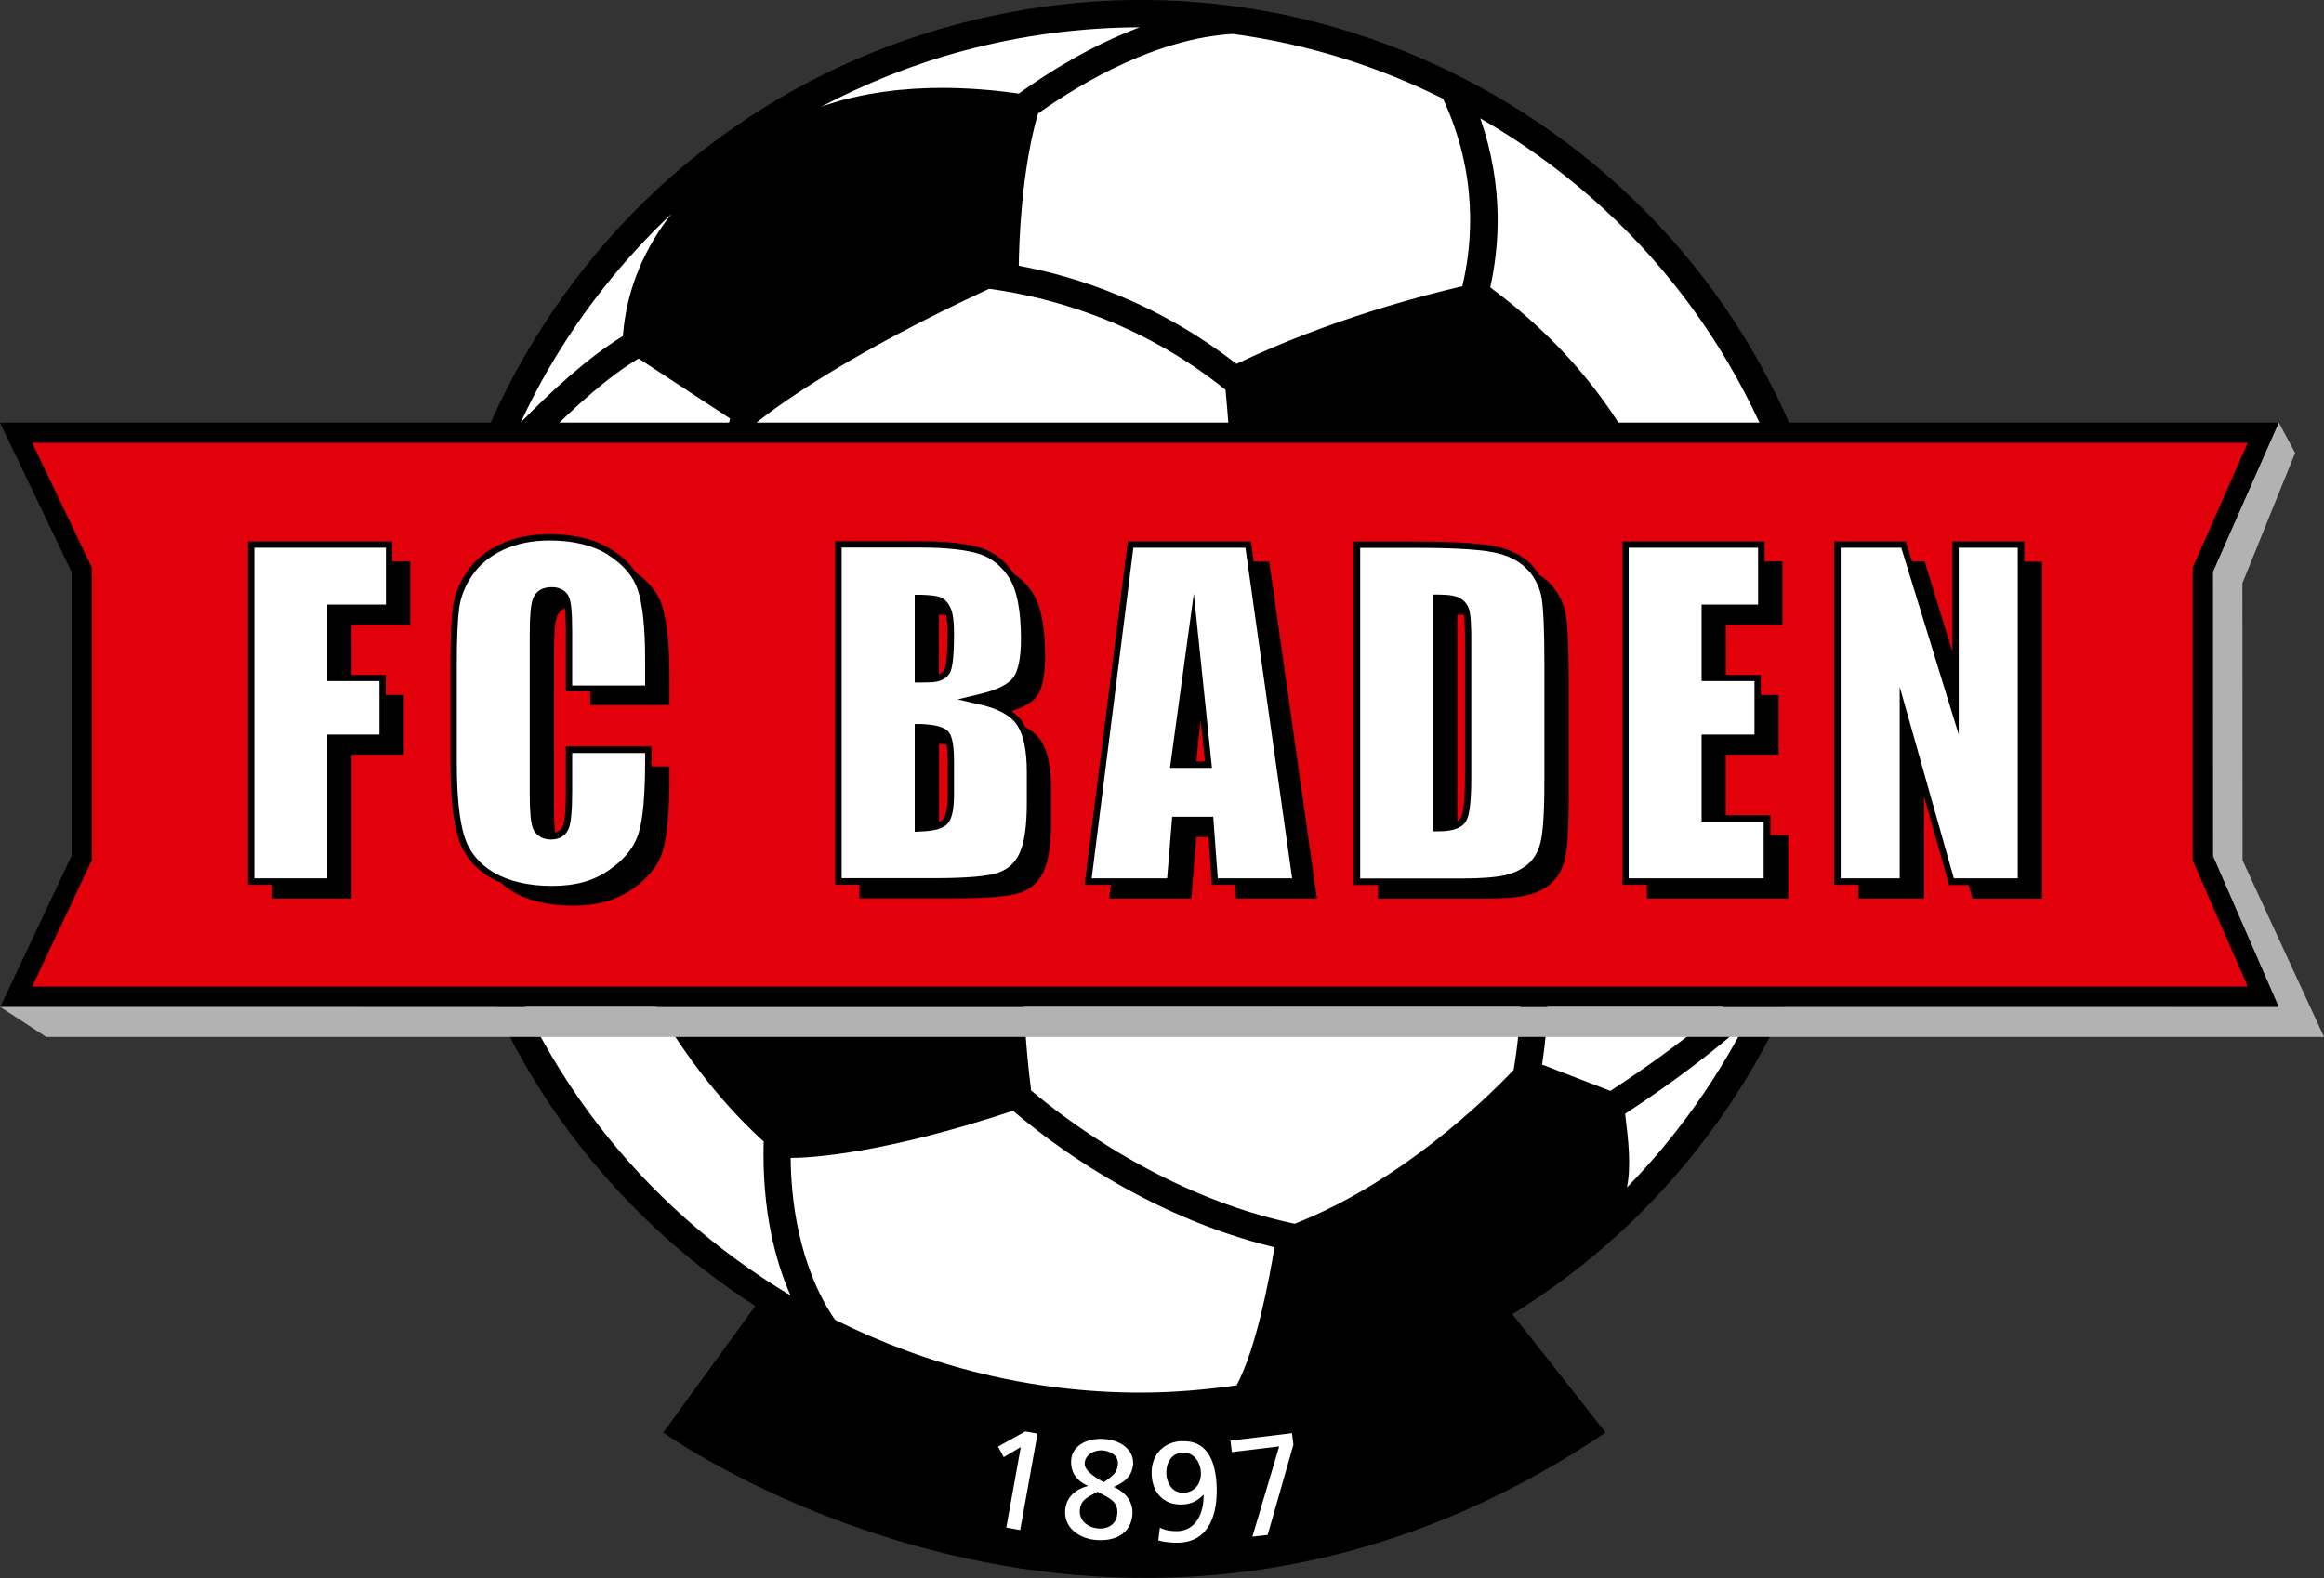
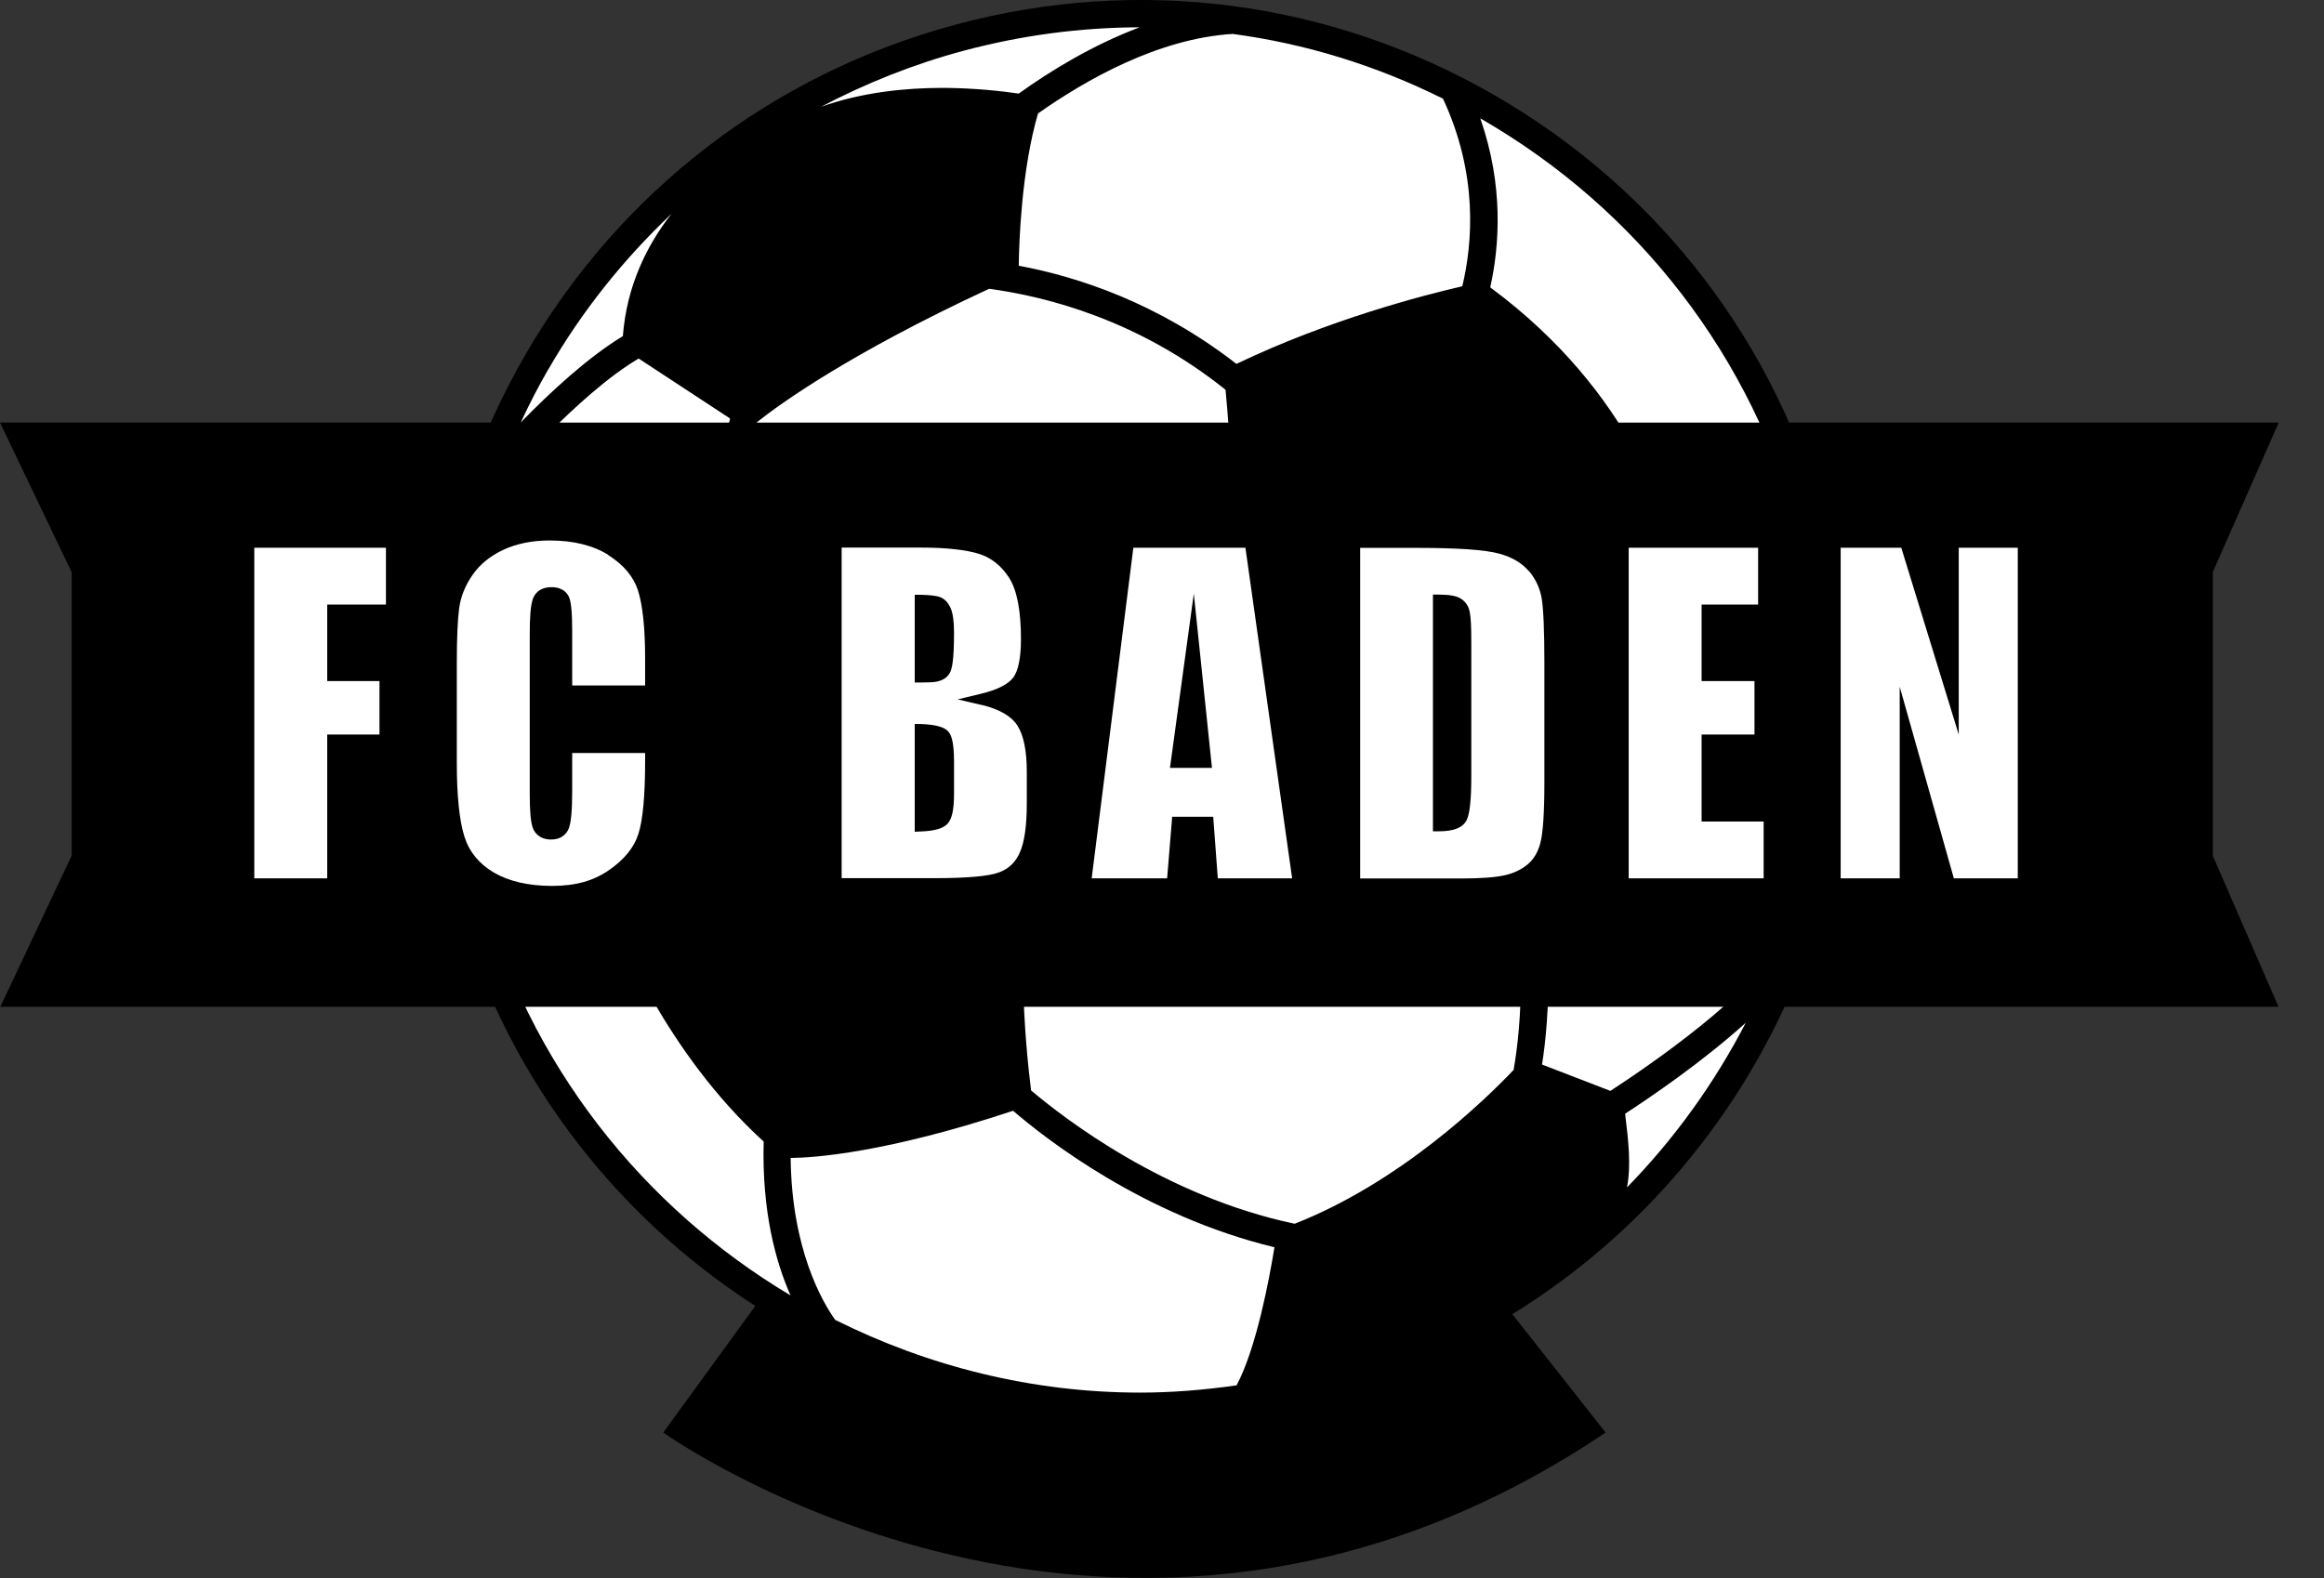
<svg xmlns="http://www.w3.org/2000/svg" class="fc-baden clublogo-svg color" viewBox="0 0 147.23 100">
  <rect x="0" y="0" width="147.23" height="100" fill="#333333" stroke="none" />
  <defs>
    <style>
      .cls-1 {
        fill: #e2000b;
      }
      .cls-2 {
        fill: #fff;
      }
      .cls-3 {
        fill: #b2b2b2;
      }
    </style>
  </defs>
  <path class="cls-2" d="M116.21,44.95c0,24.4-19.78,44.18-44.18,44.18s-44.18-19.78-44.18-44.18S47.64.77,72.03.77s44.18,19.78,44.18,44.18" />
  <path d="M115.66,33.36c-3.11-11.6-10.55-21.3-20.95-27.31C84.3.04,72.18-1.56,60.58,1.55c-11.6,3.11-21.3,10.55-27.31,20.95-6.01,10.4-7.6,22.52-4.49,34.13,3,11.2,10.01,20.29,19.07,26.13l-5.83,8.02s28.92,20.73,59.7,0l-5.91-7.5c16.48-10.16,25.13-30.3,19.86-49.93ZM103.07,75.26c.28-1.4.08-3.08-.1-4.54,0-.05,0-.09-.02-.14,1.52-.99,4.88-3.26,7.65-5.77-1.98,3.82-4.51,7.35-7.54,10.45ZM77.64,24.69c.25,2.67.8,9.61.59,16.82-5.57,4.6-10,7.58-12.7,9.24-2.63-.28-10.55-1.63-17.29-7.87-1.07-3.25-2.01-8.73-.28-16.13,1.41-1.12,5.77-4.3,14.7-8.45,3.72.5,9.51,2.01,14.98,6.4ZM65.32,69.09c-.33-2.61-1.21-11.12.57-16.53,2.66-1.6,7.32-4.67,13.36-9.66,2.92,1.3,11.57,5.19,15.33,7.38,2.55,8.35,1.72,15.21,1.31,17.52-1.79,1.89-7.17,7.12-13.87,9.75-8.25-1.74-14.67-6.73-16.7-8.45ZM115.25,40.85c.62,6.43-.22,12.77-2.31,18.62h-.03c-1.58,3.38-8.53,8.13-10.89,9.66l-4.33-1.67c.45-2.83.97-9.11-1.2-16.79,2-1.72,9.28-8.32,9.84-13.26,6.29,1.41,8.8,3.51,8.83,3.53l.09-.1ZM93.85,7.54c10,5.78,17.16,15.1,20.15,26.26.44,1.66.76,3.32,1.01,4.97-1.46-.86-4.26-2.17-8.78-3.13-.5-2.58-2.73-10.7-11.82-17.43.58-2.61.87-6.41-.63-10.71.02.01.04.02.07.04ZM91.41,6.24c2.25,4.82,1.88,9.18,1.23,11.9-2.51.58-8.46,2.12-14.31,4.92-4.94-3.84-10.01-5.52-13.79-6.22.02-1.51.17-6.05,1.22-9.65,2.98-2.1,7.59-4.75,12.33-5.04h0c4.59.61,9.08,1.99,13.32,4.1ZM61.03,3.22c3.7-.99,7.44-1.48,11.17-1.49-3.03,1.14-5.71,2.8-7.66,4.2-1.1-.16-2.74-.34-4.61-.36-.08,0-.17,0-.26,0-2.22,0-5.04.26-7.66,1.2,2.84-1.49,5.85-2.7,9.02-3.55ZM34.76,23.37c2.13-3.69,4.77-6.97,7.78-9.82-1.57,2-2.84,4.58-3.08,7.75-2.21,1.34-4.6,3.55-6.47,5.47.54-1.15,1.12-2.29,1.77-3.41ZM29.06,47.98c-.4-5.64.31-11.27,2.1-16.62.73-.86,5.47-6.38,9.3-8.64l5.79,3.8c-1.74,7.55-.86,13.16.25,16.64-2,2.02-6.67,7.11-8.06,12.08-6.44-1.99-9.17-7.04-9.31-7.29l-.07.03ZM30.44,56.19c-.43-1.61-.76-3.23-1-4.85,1.67,1.94,4.55,4.44,8.91,5.67.75,2.04,3.83,9.69,10.03,15.33-.12,4.41.76,7.62,1.7,9.75-9.33-5.57-16.6-14.6-19.63-25.89ZM72.23,88.25c-6.81,0-13.4-1.65-19.32-4.61-.83-1.16-2.76-4.51-2.82-10.26,1.41-.01,5.98-.3,14.09-2.99,2.07,1.78,8.28,6.65,16.56,8.65-.32,1.98-1.15,6.41-2.4,8.75-2.04.29-4.08.46-6.11.46Z" />
-   <polygon class="cls-3" points="0 63.8 144.36 63.81 140.19 54.25 140.18 36.24 144.36 26.77 145.4 28.7 142.06 36.96 142.07 54.52 147.23 65.71 2.93 65.71 0 63.8" />
  <path d="M144.36,63.8H.02l4.52-9.58v-17.96L0,26.78h144.36l-4.17,9.46v18l4.16,9.56Z" />
-   <polygon class="cls-1" points="2.04 28.06 142.4 28.06 138.91 35.97 138.91 54.51 142.4 62.52 2.04 62.52 5.82 54.51 5.82 35.97 2.04 28.06" />
-   <path class="cls-2" d="M74.88,91.32c-1.13.04-1.97.84-1.92,2.12.04,1.11.73,1.94,1.93,1.9.52-.02.94-.19,1.34-.61h.02c.02,1.18-.5,2.27-1.66,2.3-.4.01-.79-.06-1.11-.22l-.1.8c.23.09.86.17,1.29.15,1.96-.06,2.46-1.84,2.41-3.52-.05-1.41-.45-2.97-2.19-2.91ZM74.97,94.6c-.7.02-1.06-.63-1.08-1.21-.02-.67.31-1.32,1.06-1.34.73-.02,1.12.69,1.13,1.27.02.69-.38,1.26-1.12,1.28ZM81.85,90.82l-3.9.47.09.73,3-.36-1.7,5.72.97-.11,1.63-5.72-.09-.72ZM71.78,92.72c.05-.68-.59-1.44-1.81-1.53-1.26-.09-2.06.54-2.11,1.33-.04.59.17,1.24,1.05,1.63v.02c-.77.2-1.37.71-1.43,1.54-.08,1.14.94,1.81,1.98,1.88,1.16.09,2.19-.38,2.28-1.62.06-.82-.46-1.43-1.18-1.74.87-.38,1.18-.82,1.24-1.52ZM70.78,95.97c-.06.62-.6.94-1.2.89-.62-.05-1.22-.47-1.17-1.15.05-.73.59-.86,1.12-1.18.64.37,1.34.56,1.25,1.43ZM69.92,93.93c-.81-.47-1.23-.8-1.2-1.22.04-.59.7-.83,1.11-.8.44.03,1.03.27.99.86-.03.43-.14.66-.9,1.16ZM63.23,91.67l.36.67,1.08-.64-.92,5.1.88.16,1.1-6.11-.78-.14-1.72.96Z" />
-   <path d="M64.94,46.06c-.05-.1-.09-.21-.15-.3-.17-.26-.42-.49-.71-.7.77-.24,1.31-.55,1.6-.93.35-.47.53-1.33.53-2.55,0-1.83-.26-3.18-.78-3.99-.33-.52-.73-.91-1.19-1.21-.53-.83-1.24-1.39-2.1-1.66-.87-.28-2.16-.42-3.85-.42h-5.38v21.76h1.54v.87h6.03c2.13,0,3.54-.13,4.22-.38.66-.25,1.13-.69,1.43-1.36.31-.68.46-1.75.46-3.19v-2.01c0-1.37-.21-2.4-.64-3.05-.22-.34-.57-.64-1.02-.88ZM60.04,50.3c0,.87-.1,1.41-.3,1.63-.06.06-.15.11-.25.16v-4.94h.17c.12,0,.21.02.31.03.04.28.07.64.07,1.1v2.02ZM59.82,42.44c-.07.13-.18.22-.34.29v-3.77h.17c.11,0,.2,0,.29.01.06.28.09.66.09,1.15,0,1.27-.07,2.06-.21,2.32ZM40.29,36.29c-.37-.56-.88-1.05-1.55-1.47-1.03-.64-2.35-.97-3.92-.97-1.16,0-2.21.21-3.1.63-.9.41-1.61.99-2.11,1.72-.51.72-.81,1.49-.92,2.27-.1.78-.15,1.96-.15,3.52v6.34c0,2.12.17,3.73.5,4.79.33,1.06,1.02,1.9,2.04,2.5.21.12.43.22.66.32.23.21.49.41.78.58.99.58,2.26.87,3.8.87s2.72-.35,3.72-1.03c.99-.68,1.65-1.48,1.93-2.38.29-.92.44-2.51.44-4.73v-.68h-1.14c0-.13,0-.26,0-.39v-.88h-5.42v2.76c0,1.18-.06,1.94-.18,2.26-.09.23-.26.38-.51.43-.04-.36-.06-.83-.06-1.42v-10.07c0-1.13.06-1.85.19-2.2.07-.19.22-.39.5-.51.04.36.06.83.06,1.46v3.8h1.54v.87h5.02v-1.89c0-2-.16-3.48-.47-4.42-.27-.81-.83-1.5-1.64-2.08ZM128.24,35.58v-1.27h-4.55v6.98l-1.76-5.71h-.8l-.35-1.13-.04-.14h-4.54v21.76h1.54v.87h4.15v-6.5l1.55,5.49.04.15h1.24l.25.87h4.4v-21.35h-1.13ZM79.42,35.58l-.15-1.1-.02-.17h-7.8l-2.71,21.53-.03.23h1.67l-.11.87h5.2l.32-3.9h.77l.22,3.03h1.46l.06.87h5.13l-3.02-21.35h-.98ZM75.79,48.25c.07-.76.16-1.63.27-2.64l.28,2.64h-.55ZM98.34,37.13c-.22-.27-.5-.5-.82-.69-.11-.17-.22-.34-.36-.5-.48-.58-1.18-.99-2.1-1.24-.91-.25-2.68-.38-5.26-.38h-4.04v21.76h1.54v.87h6.59c1.26,0,2.22-.07,2.84-.22.61-.14,1.12-.39,1.53-.74.4-.35.69-.84.86-1.46.17-.64.26-1.94.26-3.86v-7.6c0-2.03-.06-3.41-.18-4.1-.11-.67-.4-1.29-.85-1.83ZM92.81,49.17c0,1.43-.09,2.32-.26,2.64-.05.09-.13.17-.23.23v-13.09h.17c.09,0,.17,0,.25,0,.05.31.07.9.07,1.78v8.43ZM24.85,34.31h-9.14v21.76h1.54v.87h5.02v-9.11h3.31v-3.79h-1.14v-1.27h-2.17v-3.18h3.72v-4.01h-1.14v-1.27ZM112.13,51.66h-2.8v-3.83h3.35v-3.79h-1.13v-1.27h-2.21v-3.18h3.58v-4.01h-1.13v-1.27h-9v21.76h1.54v.87h8.96v-4.01h-1.13v-1.27Z" />
  <path class="cls-2" d="M38.53,35.16c-.96-.6-2.21-.91-3.71-.91-1.1,0-2.09.2-2.93.59-.83.39-1.49.92-1.95,1.59-.47.67-.75,1.38-.85,2.1-.1.76-.15,1.93-.15,3.47v6.34c0,2.08.16,3.65.48,4.67.3.96.93,1.73,1.86,2.28.96.56,2.2.85,3.7.85s2.64-.33,3.6-1c.96-.66,1.58-1.42,1.86-2.28.29-.9.43-2.47.43-4.66v-.48h-4.62v2.36c0,1.26-.07,2.03-.21,2.4-.1.27-.39.72-1.13.72s-1.05-.45-1.15-.72c-.14-.37-.2-1.07-.2-2.19v-10.07c0-1.17.06-1.89.2-2.27.1-.28.38-.74,1.19-.74.72,0,1,.4,1.1.63.14.33.2,1.02.2,2.2v3.4h4.62v-1.69c0-1.98-.16-3.44-.46-4.36-.29-.87-.92-1.61-1.87-2.21ZM124.09,34.71v11.84l-3.64-11.84h-3.84v20.95h3.74v-12.14l3.43,12.14h4.05v-20.95h-3.74ZM16.11,55.66h4.62v-9.11h3.31v-3.39h-3.31v-4.85h3.72v-3.6h-8.34v20.95ZM107.8,46.55h3.35v-3.39h-3.35v-4.85h3.58v-3.6h-8.2v20.95h8.55v-3.6h-3.93v-5.5ZM71.8,34.71l-2.64,20.95h4.78l.32-3.9h2.6l.29,3.9h4.71l-2.96-20.95h-7.1ZM74.12,48.66l1.51-11.04,1.15,11.04h-2.66ZM62.16,44.67l-1.49-.35,1.49-.36c1.02-.25,1.7-.59,2.03-1.02.32-.43.49-1.27.49-2.43,0-1.8-.25-3.1-.74-3.88-.49-.77-1.13-1.28-1.91-1.53-.83-.26-2.08-.4-3.73-.4h-4.98v20.95h5.83c2.1,0,3.5-.12,4.15-.37.61-.23,1.04-.64,1.31-1.26.29-.65.44-1.7.44-3.1v-2.01c0-1.33-.2-2.32-.6-2.94-.39-.6-1.16-1.04-2.3-1.31ZM60.44,50.3c0,1.01-.13,1.59-.41,1.9-.28.3-.82.46-1.7.49l-.38.02v-6.83h.38c.93.04,1.47.18,1.73.46.18.19.38.58.38,1.94v2.02ZM60.18,42.63c-.21.4-.66.61-1.33.61-.12,0-.3,0-.52.01h-.38s0-5.56,0-5.56h.37c.61.02,1,.06,1.24.15.29.11.51.35.67.71.14.32.21.84.21,1.57,0,1.79-.14,2.28-.26,2.51ZM96.85,36.19c-.43-.51-1.06-.89-1.89-1.11-.88-.24-2.61-.36-5.15-.36h-3.64v20.95h6.39c1.25,0,2.19-.07,2.79-.21.57-.13,1.06-.37,1.45-.7.37-.32.64-.77.79-1.36.16-.62.25-1.9.25-3.81v-7.6c0-2.02-.06-3.39-.17-4.07-.11-.64-.38-1.22-.81-1.74ZM93.21,49.17c0,1.54-.1,2.44-.31,2.83-.25.46-.82.68-1.75.68h-.37v-15h.37c.67,0,1.11.08,1.39.25.3.19.5.47.57.85.07.31.1.94.1,1.97v8.43Z" />
</svg>